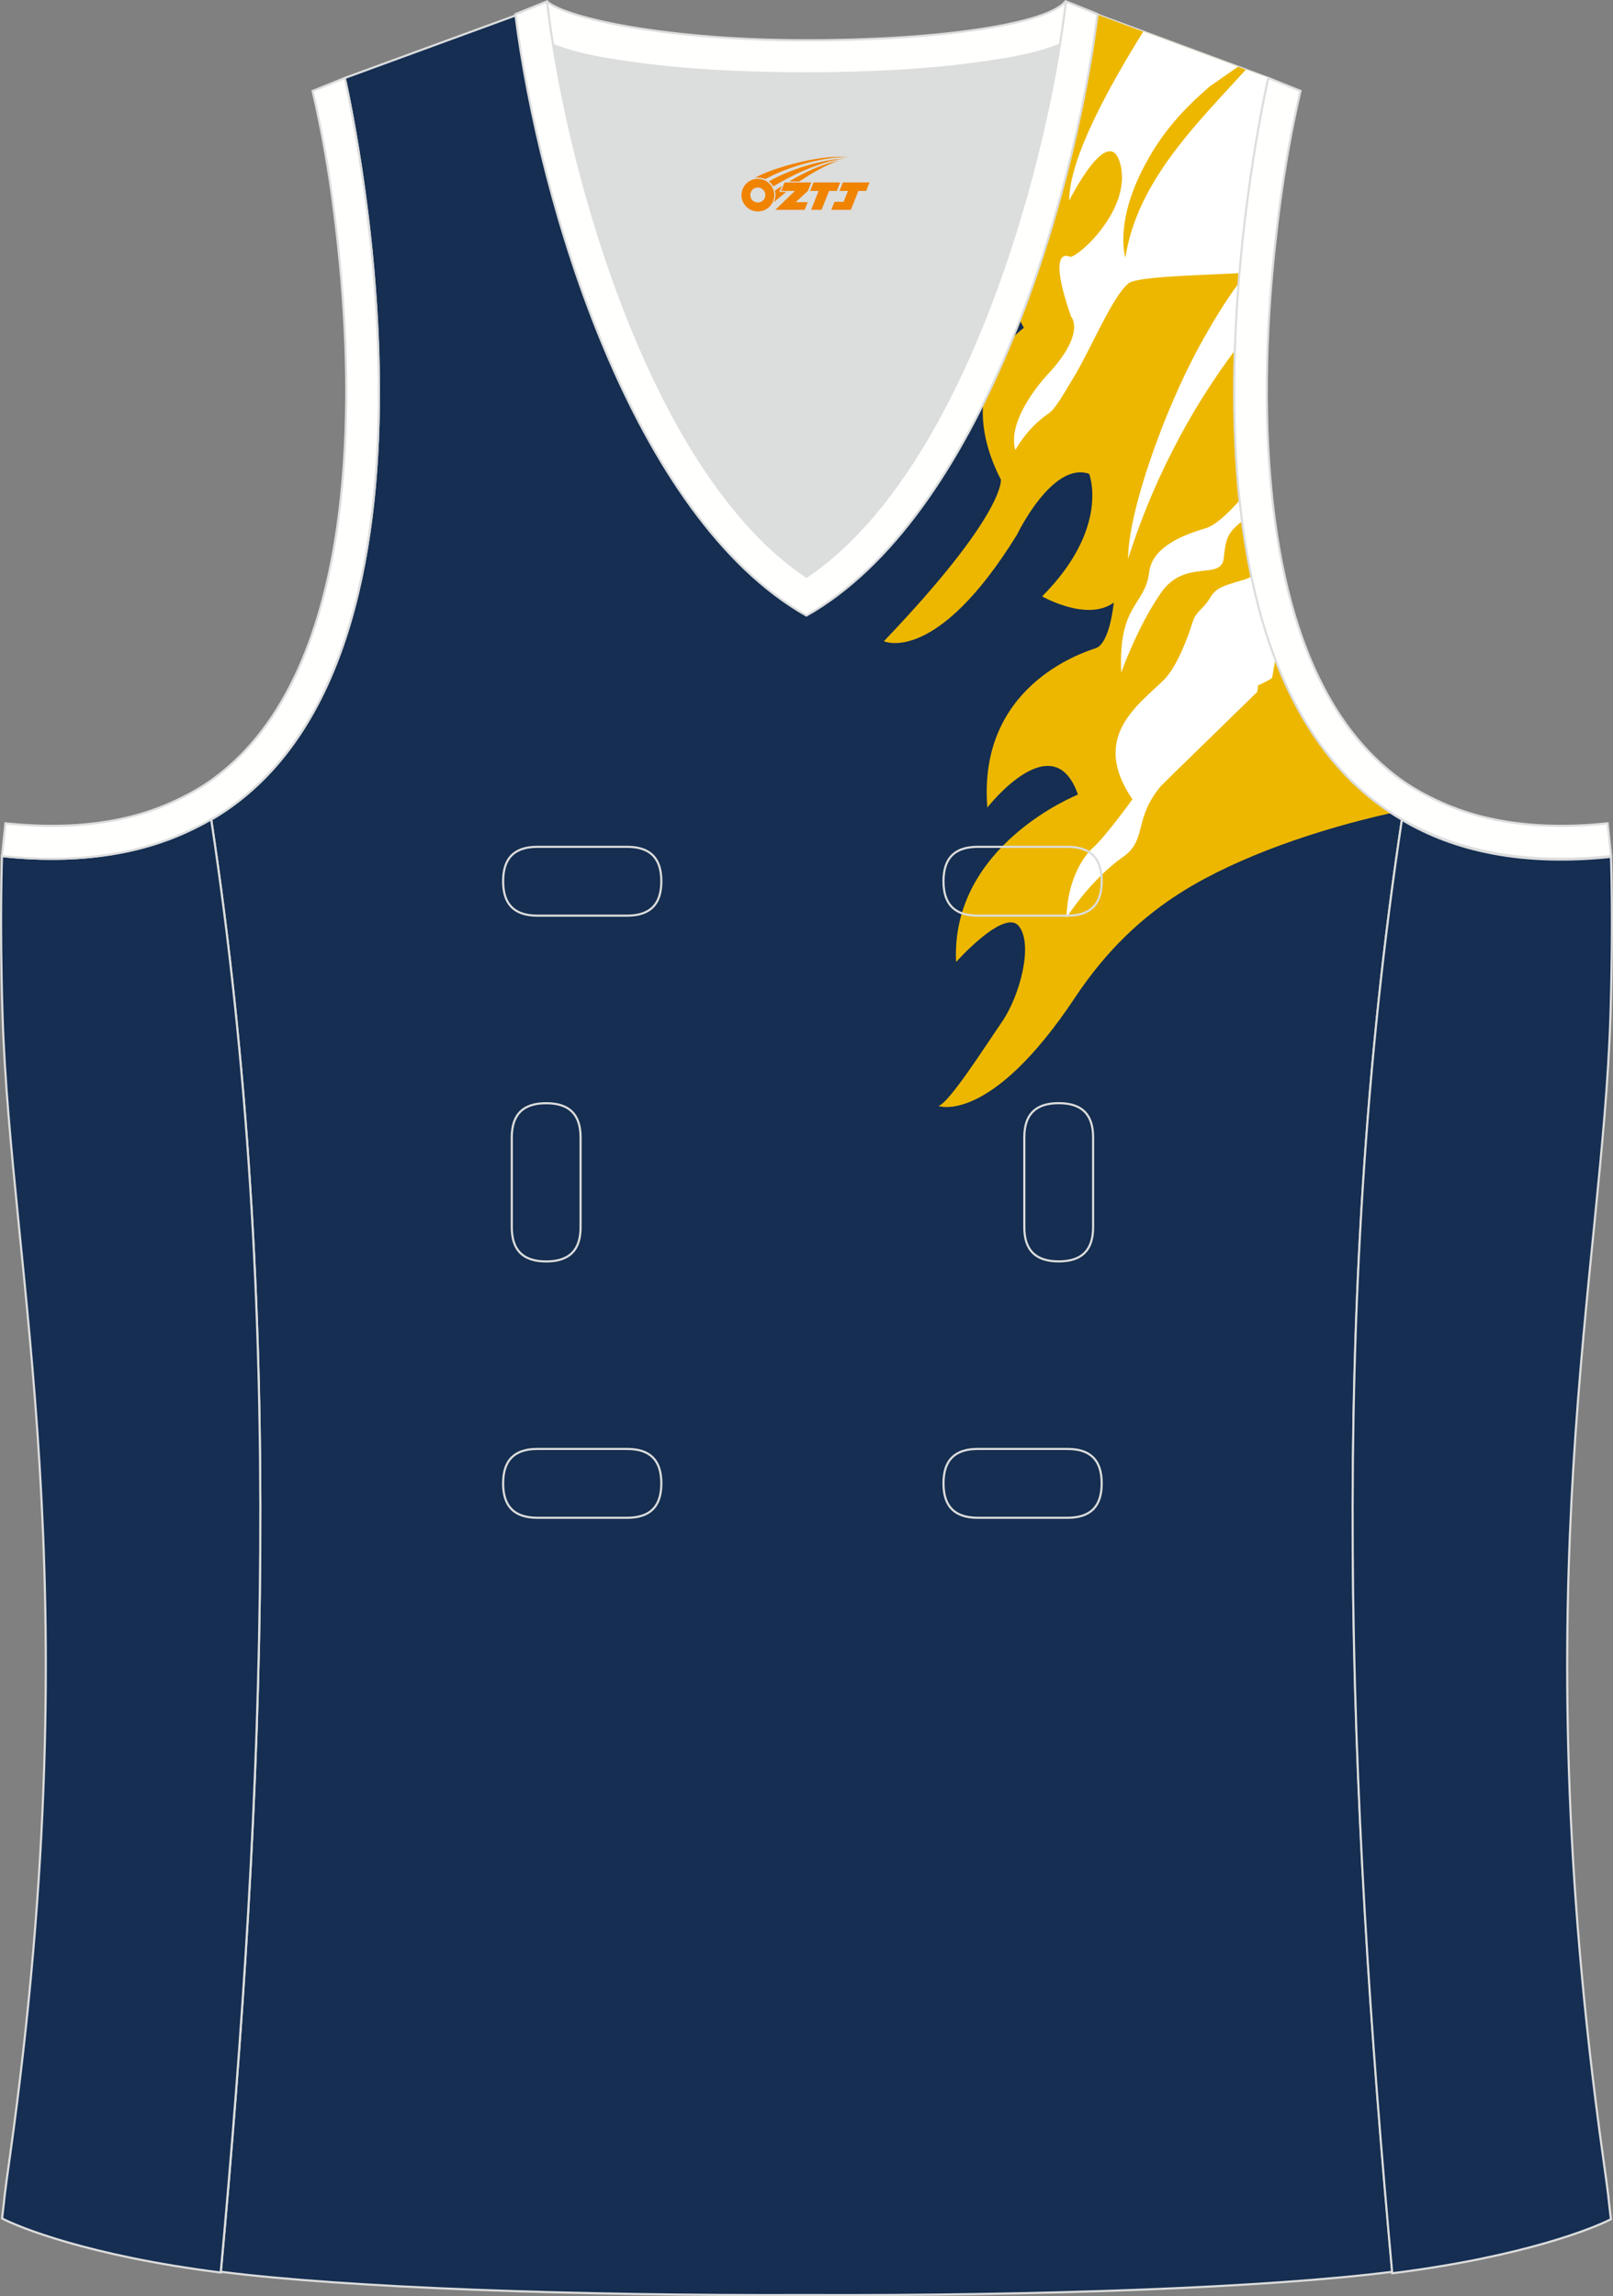
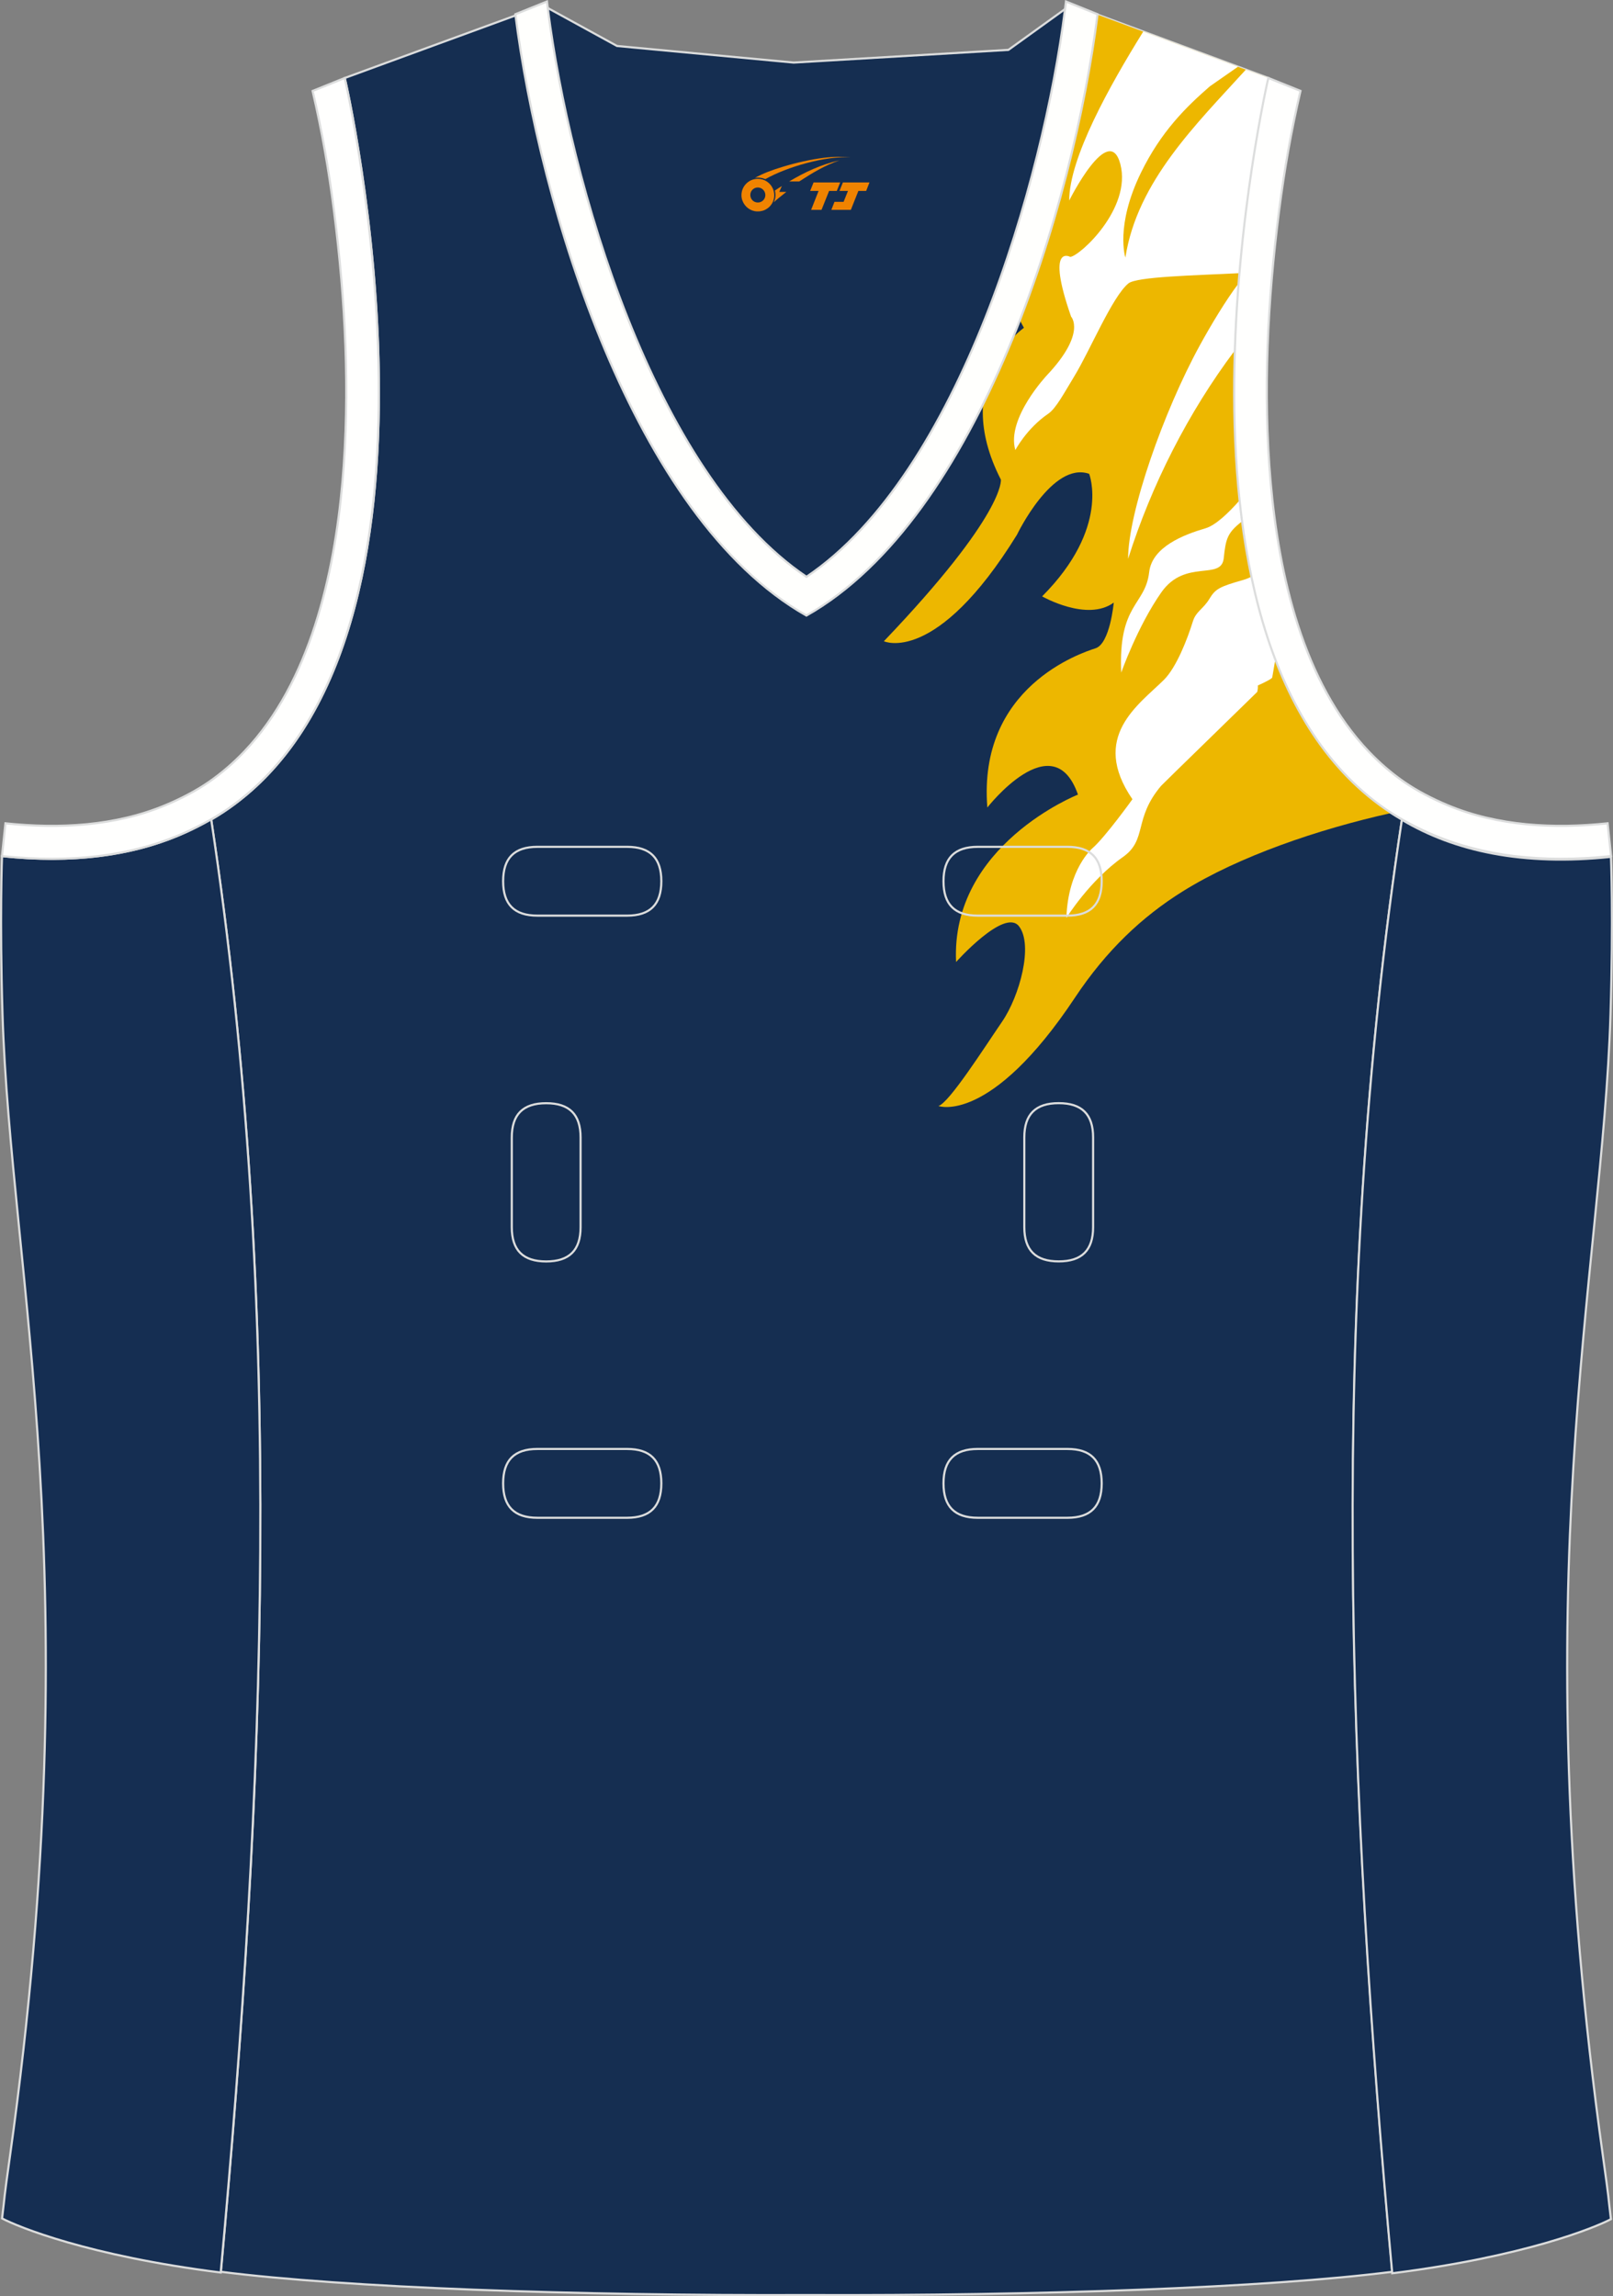
<svg xmlns="http://www.w3.org/2000/svg" version="1.1" id="图层_1" x="0px" y="0px" width="302.41px" height="430.42px" viewBox="0 0 302.41 430.42" enable-background="new 0 0 302.41 430.42" xml:space="preserve">
  <rect x="0" y="0" width="302.41" height="430.42" fill="#808080" stroke="none" />
  <g id="XMLID_24_">
    <path id="XMLID_23_" fill="#152E51" stroke="#DCDDDD" stroke-width="0.4" stroke-miterlimit="22.926" d="M101.8,1.01L64.64,14.62   c0,0,25.43,109.52-25.04,139.02c13.91,91.93,10.01,182.4,1.81,272.21c23.36,2.98,66.59,4.52,109.81,4.36   c43.22,0.17,86.44-1.37,109.81-4.36c-8.2-89.81-12.11-180.28,1.81-272.21c-50.47-29.5-25.04-139.02-25.04-139.02l-37-13.73   l-11.74,8.46l-40.26,2.38l-33.12-3.11L101.8,1.01z" />
-     <path fill="#DCDDDD" d="M151.21,108.12c26.92-18.11,42.35-67.47,47.53-99.78c-4.43,1.88-9.9,2.69-13.42,3.22   c-11.14,1.67-22.91,2.18-34.17,2.18c-11.26,0-23.02-0.5-34.17-2.18c-3.48-0.52-8.88-1.32-13.28-3.16   C108.88,40.71,124.31,90.02,151.21,108.12z" />
    <path fill="#152E52" stroke="#DCDDDD" stroke-width="0.4" stroke-miterlimit="22.926" d="M262.83,153.67   c9.87,5.89,22.68,8.69,39.2,6.95c0,0,0.46,11.69-0.09,29.57c-1.51,49.08-16.57,105.44-1.41,214.04c1.31,9.36,0.84,6.4,1.49,11.76   c-3,1.58-16.16,7.01-41,10.14C252.8,336.24,248.88,245.69,262.83,153.67z" />
-     <path fill="#FFFFFD" stroke="#DCDDDD" stroke-width="0.4" d="M205.5,2.55l-0.13,0.28c-2.78,6.16-14.16,7.84-20.06,8.73   c-11.14,1.67-22.91,2.18-34.17,2.18c-11.26,0-23.02-0.5-34.17-2.18c-5.9-0.89-17.28-2.57-20.06-8.73L96.81,2.6   c1.13-0.45,1.64-0.66,5.74-2.31c3.85,3.24,22.89,7.26,48.59,7.26s45.26-3.15,48.59-7.26l0.15,0.01   C204.02,1.96,202.5,1.35,205.5,2.55z" />
    <path fill="#EDB700" d="M197.3,22.94c1.22,0.76,2.8,1.12,4.9,0.91c0,0-2.34,4.27-6.7,7.76c-0.07,0.3-0.14,0.59-0.21,0.89   c-1.91,7.97-4.42,15.17-6.65,21.7c0.78,2.21,1.86,4.62,3.33,7.25c0,0-13.96,9.66-4.32,28.46c0,0,0.92,6.37-21.94,30.29   c0,0,9.77,4.61,24.96-19.97c0,0,6.62-13.83,13.53-11.41c0,0,4.01,10.1-8.82,22.97c0,0,8.42,4.83,13.43,1.17c0,0-0.7,7.68-3.41,8.56   c-2.71,0.88-22.1,7.24-20.29,29.85c0,0,12.33-15.8,16.99-2.42c0,0-23.9,9.44-22.85,31.38c0,0,9.1-10.21,11.8-6.69   c2.71,3.51,0.12,13.06-3.18,17.88c-3.31,4.83-9.92,15.22-11.93,15.8c0,0,9.7,3.61,25.61-20.33c5.84-8.79,12.55-15.15,20.25-19.94   c10.48-6.52,25.27-11.59,39.03-14.65c-47.79-31.19-23.05-137.77-23.05-137.77l-37-13.73C199.64,8.77,198.57,16.1,197.3,22.94z" />
    <path fill="#FFFFFF" d="M233.57,13.06c-9.29,10.23-20.37,20.95-22.58,35.22c0,0-1.96-5.92,2.93-15.93   c3.76-7.69,8.44-12.28,12.91-16.17l5.27-3.67l-17.76-6.59c-6.36,10.24-13.88,23.71-13.88,31.67c0,0,7.49-15,9.6-6.77   c2.1,8.23-7.52,17.12-9.4,17.34c0,0-4.66-2.63,0.15,11.19c0,0,2.93,3.07-4.51,10.97c0,0-7.67,8.12-5.94,14.05   c0,0,2.1-4.04,6.16-6.81c1.46-0.98,3.04-3.99,4.89-7.02c2.96-4.85,7.09-14.88,10.14-17.41c1.53-1.27,12.38-1.5,20.8-1.92   c1.8-21.01,5.42-36.61,5.42-36.61L233.57,13.06z" />
    <path fill="#FFFFFF" d="M232.39,93.81c-2.06,2.34-4.48,4.65-6.35,5.21c-4.08,1.2-10.04,3.47-10.59,8.23   c-0.72,6.3-5.82,5.87-5.24,18.83c0,0,3.05-8.67,7.52-15.04s11.25-2.12,11.7-6.4c0.38-3.63,0.66-4.76,3.42-6.9   C232.69,96.43,232.53,95.12,232.39,93.81L232.39,93.81z M239.1,123.62c-0.31,1.79-0.55,3.17-0.58,3.37   c-0.03,0.22-1.21,0.83-2.7,1.51c0.03,0.34,0,0.73-0.11,1.2c-0.26,0.28-17.79,17.32-18.01,17.59c-5.26,6.21-2.53,10.09-7.17,13.36   c-6.24,4.39-10.6,11.41-10.6,11.41c0.3-9.21,4.89-13.06,4.89-13.06c2.4-2.09,7.49-9.18,7.49-9.18c-8.02-11.71,1.2-17.71,5.91-22.39   c2.36-2.35,4.42-7.71,5.39-10.85l0.01-0.03l0.05-0.15c0.59-1.81,1.94-2.26,3.07-4.14c1.13-1.88,1.89-2.28,6.35-3.55   c0.56-0.16,1.07-0.37,1.53-0.62C235.74,113.48,237.21,118.69,239.1,123.62L239.1,123.62z M231.51,65.69   c-8.76,11.66-15.64,25.24-20.01,39.06c0-8.68,6.64-27.59,13.45-40.02c2.03-3.71,4.88-8.47,7.27-11.61   C231.89,57.15,231.65,61.37,231.51,65.69z" />
    <path fill="#152E52" stroke="#DCDDDD" stroke-width="0.4" stroke-miterlimit="22.926" d="M39.58,153.53   c-9.87,5.89-22.68,8.69-39.2,6.95c0,0-0.46,11.69,0.09,29.57c1.51,49.08,16.57,105.44,1.41,214.04c-1.31,9.36-0.84,6.4-1.49,11.76   c3,1.58,16.16,7.01,40.99,10.14C49.6,336.1,53.52,245.55,39.58,153.53z" />
    <path fill="#FFFFFD" stroke="#DCDDDD" stroke-width="0.4" d="M96.62,2.67l5.93-2.39l0.2,1.61c4.03,31.78,19.68,86.86,48.45,106.23   c28.77-19.36,44.43-74.44,48.45-106.23l0.2-1.61l5.93,2.39c-4.53,35.77-22.05,94.31-54.59,112.72   C118.67,96.98,101.15,38.44,96.62,2.67z" />
    <path fill="none" stroke="#DCDDDD" stroke-width="0.4" stroke-miterlimit="22.926" d="M183.31,158.74c-4.32,0-6.42,2.11-6.42,6.45   s2.1,6.45,6.42,6.45h16.82c4.32,0,6.42-2.11,6.42-6.45s-2.1-6.45-6.42-6.45H183.31L183.31,158.74z M204.94,213.21   c0-4.32-2.11-6.42-6.45-6.42s-6.45,2.1-6.45,6.42v16.82c0,4.32,2.11,6.42,6.45,6.42s6.45-2.1,6.45-6.42V213.21L204.94,213.21z    M95.95,230.04c0,4.32,2.11,6.42,6.45,6.42s6.45-2.1,6.45-6.42v-16.82c0-4.32-2.11-6.42-6.45-6.42s-6.45,2.1-6.45,6.42V230.04   L95.95,230.04z M100.75,271.61c-4.32,0-6.42,2.11-6.42,6.45s2.1,6.45,6.42,6.45h16.82c4.32,0,6.42-2.11,6.42-6.45   s-2.1-6.45-6.42-6.45H100.75L100.75,271.61z M183.31,271.61c-4.32,0-6.42,2.11-6.42,6.45s2.1,6.45,6.42,6.45h16.82   c4.32,0,6.42-2.11,6.42-6.45s-2.1-6.45-6.42-6.45H183.31L183.31,271.61z M100.75,158.74c-4.32,0-6.42,2.11-6.42,6.45   s2.1,6.45,6.42,6.45h16.82c4.32,0,6.42-2.11,6.42-6.45s-2.1-6.45-6.42-6.45H100.75z" />
    <path fill="#FFFFFE" stroke="#DCDDDD" stroke-width="0.4" d="M62.63,39.63c2.12,16.63,3.04,33.98,1.57,50.69   c-1.52,17.33-6.03,37.57-18.4,50.56c-2,2.1-4.2,4.01-6.59,5.67c-2.48,1.72-5.41,3.22-8.19,4.38c-9.42,3.94-19.95,4.46-30,3.4   l-0.65,6.15c13.27,1.4,24.15-0.14,33.03-3.85c3.09-1.29,6.59-3.1,9.34-5.01c46.24-32.14,21.89-137,21.89-137l-6.02,2.43   C60.39,24.7,61.64,31.86,62.63,39.63z" />
    <path fill="#FFFFFE" stroke="#DCDDDD" stroke-width="0.4" d="M239.79,39.63c-2.13,16.63-3.04,33.98-1.57,50.69   c1.52,17.33,6.03,37.57,18.4,50.56c2,2.1,4.2,4.01,6.59,5.67c2.48,1.72,5.41,3.22,8.19,4.38c9.42,3.94,19.95,4.46,30,3.4l0.65,6.15   c-13.27,1.4-24.15-0.14-33.03-3.85c-3.09-1.29-6.59-3.1-9.34-5.01c-46.24-32.14-21.89-137.01-21.89-137.01l6.03,2.43   C242.04,24.7,240.79,31.86,239.79,39.63z" />
  </g>
  <g id="图层_x0020_1">
    <path fill="#F08300" d="M139.19,37.6c0.416,1.136,1.472,1.984,2.752,2.032c0.144,0,0.304,0,0.448-0.016h0.016   c0.016,0,0.064,0,0.128-0.016c0.032,0,0.048-0.016,0.08-0.016c0.064-0.016,0.144-0.032,0.224-0.048c0.016,0,0.016,0,0.032,0   c0.192-0.048,0.4-0.112,0.576-0.208c0.192-0.096,0.4-0.224,0.608-0.384c0.672-0.56,1.104-1.408,1.104-2.352   c0-0.224-0.032-0.448-0.08-0.672l0,0C145.03,35.72,144.98,35.55,144.9,35.37C144.43,34.28,143.35,33.52,142.08,33.52C140.39,33.52,139.01,34.89,139.01,36.59C139.01,36.94,139.07,37.28,139.19,37.6L139.19,37.6L139.19,37.6z M143.49,36.62L143.49,36.62C143.46,37.4,142.8,38,142.02,37.96C141.23,37.93,140.64,37.28,140.67,36.49c0.032-0.784,0.688-1.376,1.472-1.344   C142.91,35.18,143.52,35.85,143.49,36.62L143.49,36.62z" />
    <polygon fill="#F08300" points="157.52,34.2 ,156.88,35.79 ,155.44,35.79 ,154.02,39.34 ,152.07,39.34 ,153.47,35.79 ,151.89,35.79    ,152.53,34.2" />
    <path fill="#F08300" d="M159.49,29.47c-1.008-0.096-3.024-0.144-5.056,0.112c-2.416,0.304-5.152,0.912-7.616,1.664   C144.77,31.85,142.9,32.57,141.55,33.34C141.75,33.31,141.94,33.29,142.13,33.29c0.48,0,0.944,0.112,1.36,0.288   C147.59,31.26,154.79,29.21,159.49,29.47L159.49,29.47L159.49,29.47z" />
-     <path fill="#F08300" d="M144.96,34.94c4-2.368,8.88-4.672,13.488-5.248c-4.608,0.288-10.224,2-14.288,4.304   C144.48,34.25,144.75,34.57,144.96,34.94C144.96,34.94,144.96,34.94,144.96,34.94z" />
    <polygon fill="#F08300" points="163.01,34.2 ,162.39,35.79 ,160.93,35.79 ,159.52,39.34 ,159.06,39.34 ,157.55,39.34 ,155.86,39.34    ,156.45,37.84 ,158.16,37.84 ,158.98,35.79 ,157.39,35.79 ,158.03,34.2" />
-     <polygon fill="#F08300" points="152.1,34.2 ,151.46,35.79 ,149.17,37.9 ,151.43,37.9 ,150.85,39.34 ,145.36,39.34 ,149.03,35.79    ,146.45,35.79 ,147.09,34.2" />
    <path fill="#F08300" d="M157.38,30.06c-3.376,0.752-6.464,2.192-9.424,3.952h1.888C152.27,32.44,154.61,31.01,157.38,30.06z    M146.58,34.88C145.95,35.26,145.89,35.31,145.28,35.72c0.064,0.256,0.112,0.544,0.112,0.816c0,0.496-0.112,0.976-0.32,1.392   c0.176-0.16,0.32-0.304,0.432-0.4c0.272-0.24,0.768-0.64,1.6-1.296l0.32-0.256H146.1l0,0L146.58,34.88L146.58,34.88L146.58,34.88z" />
  </g>
</svg>